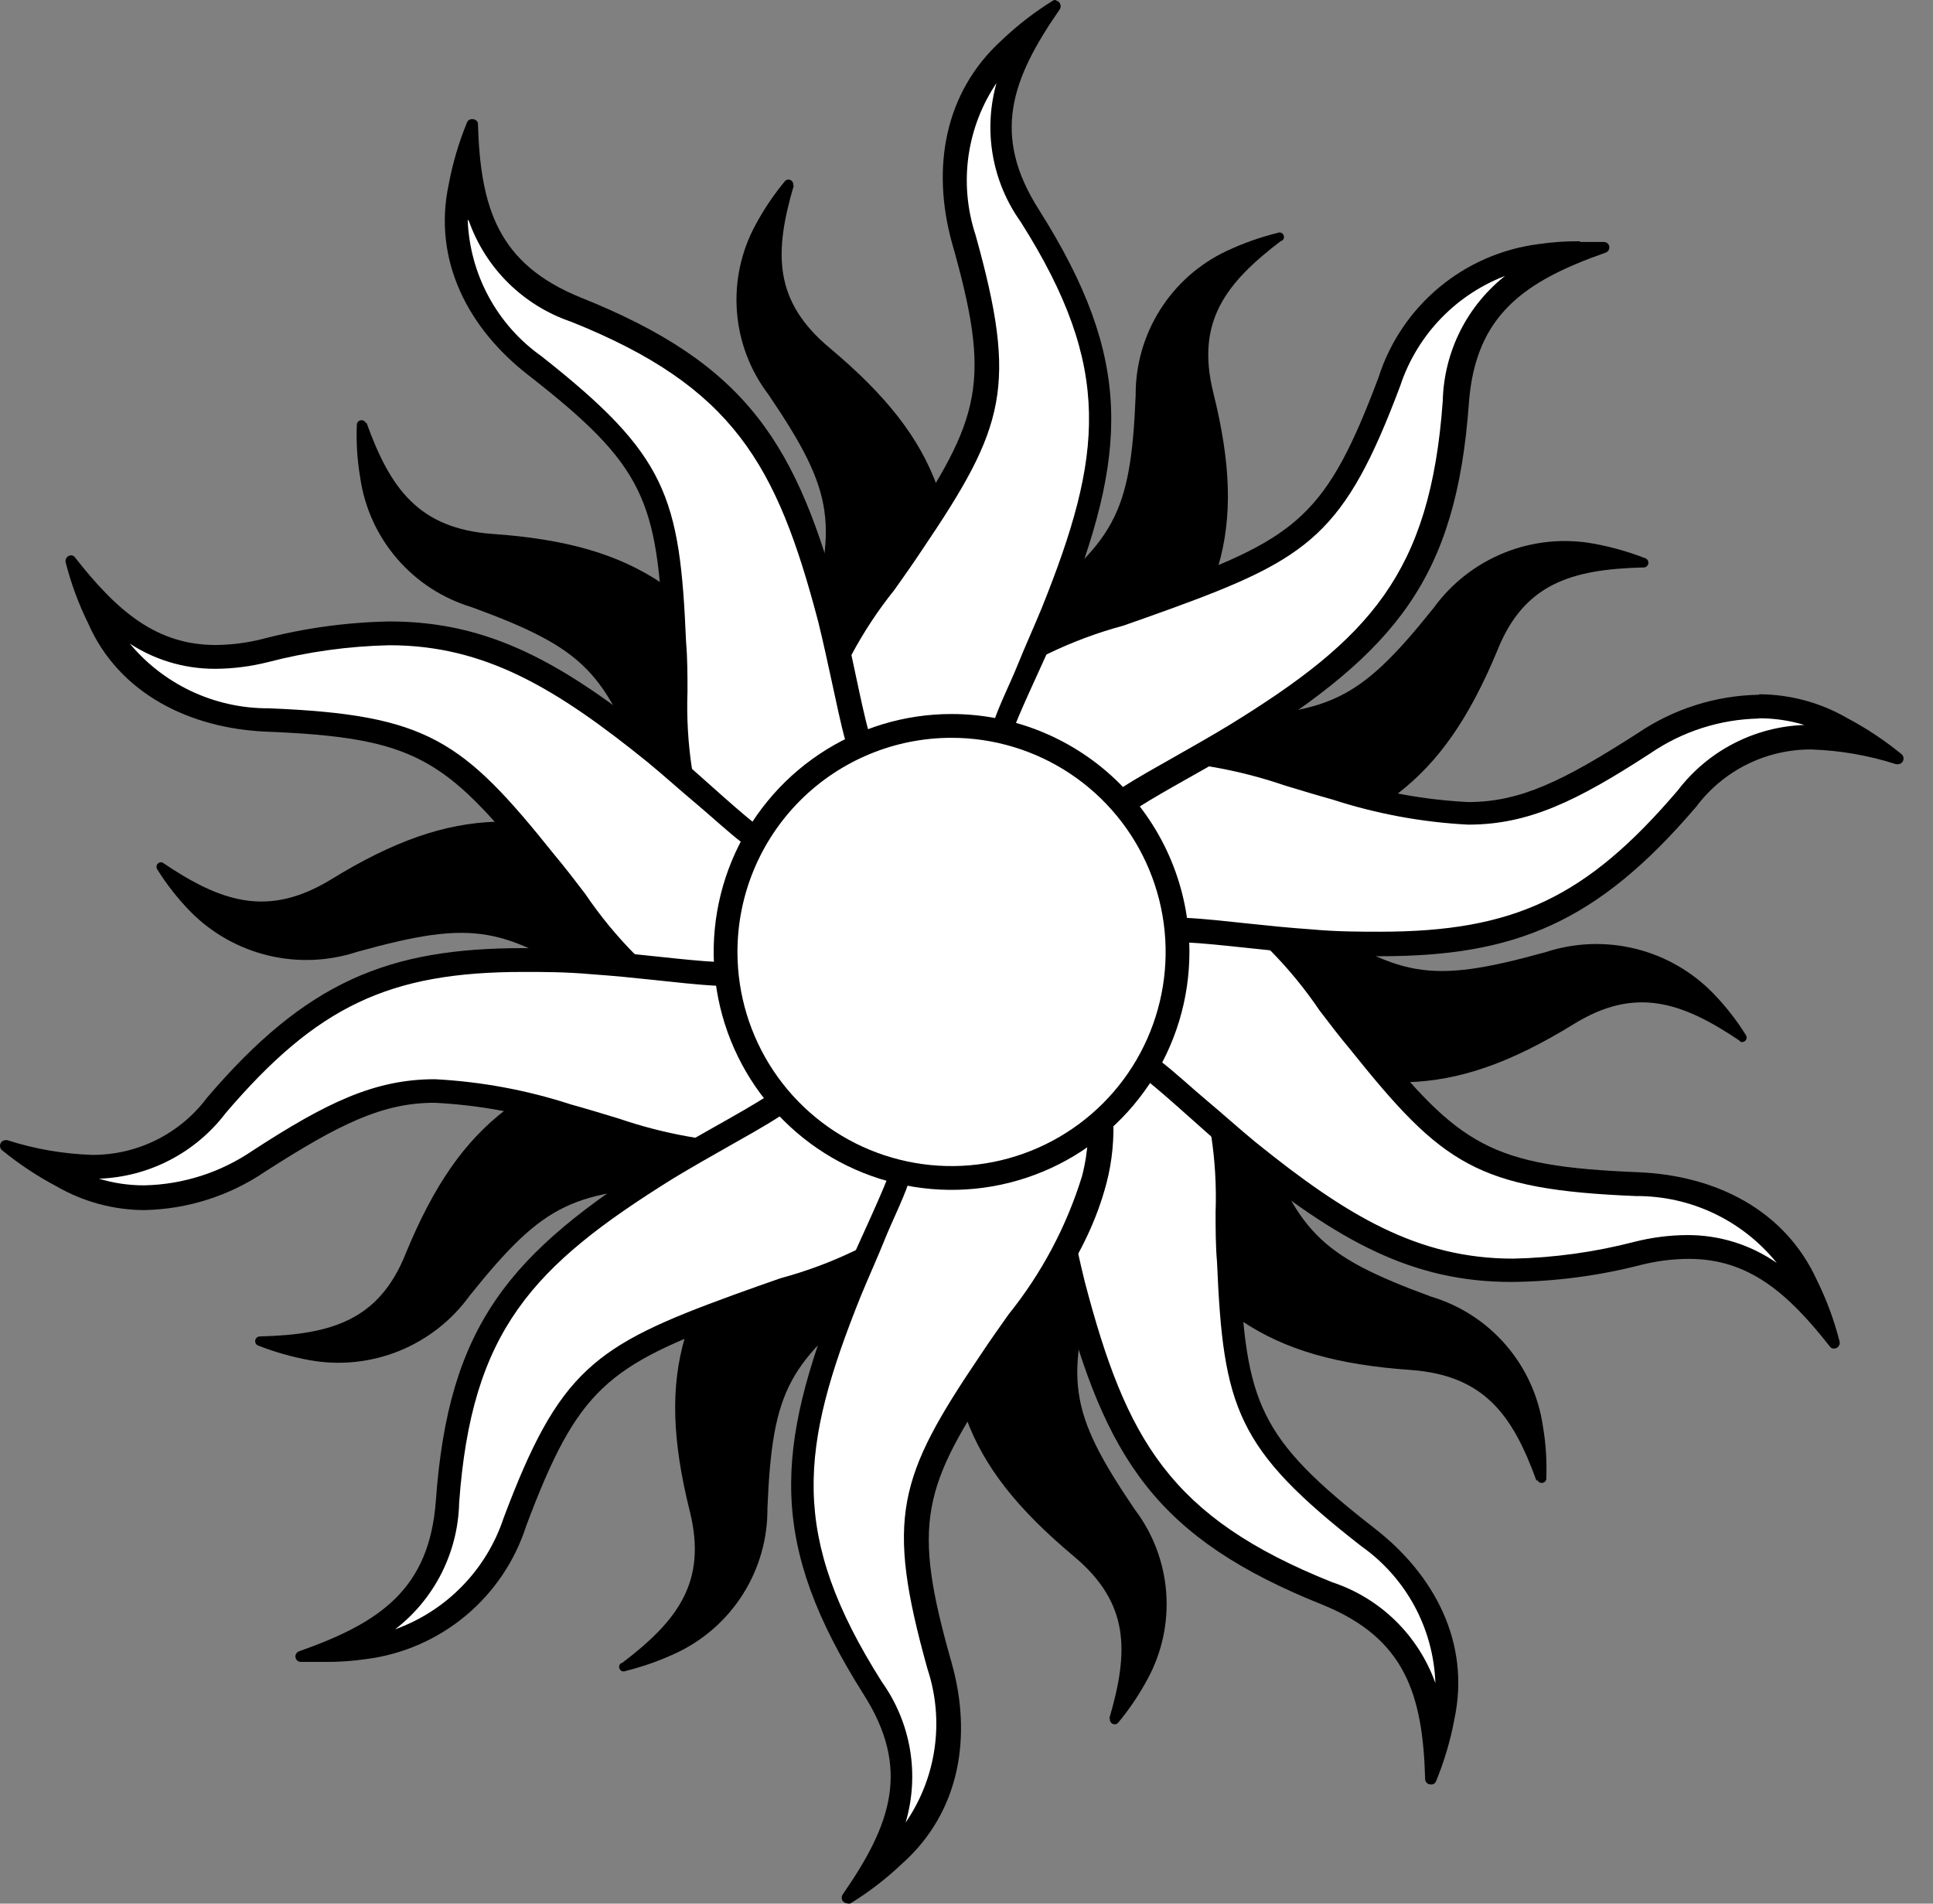
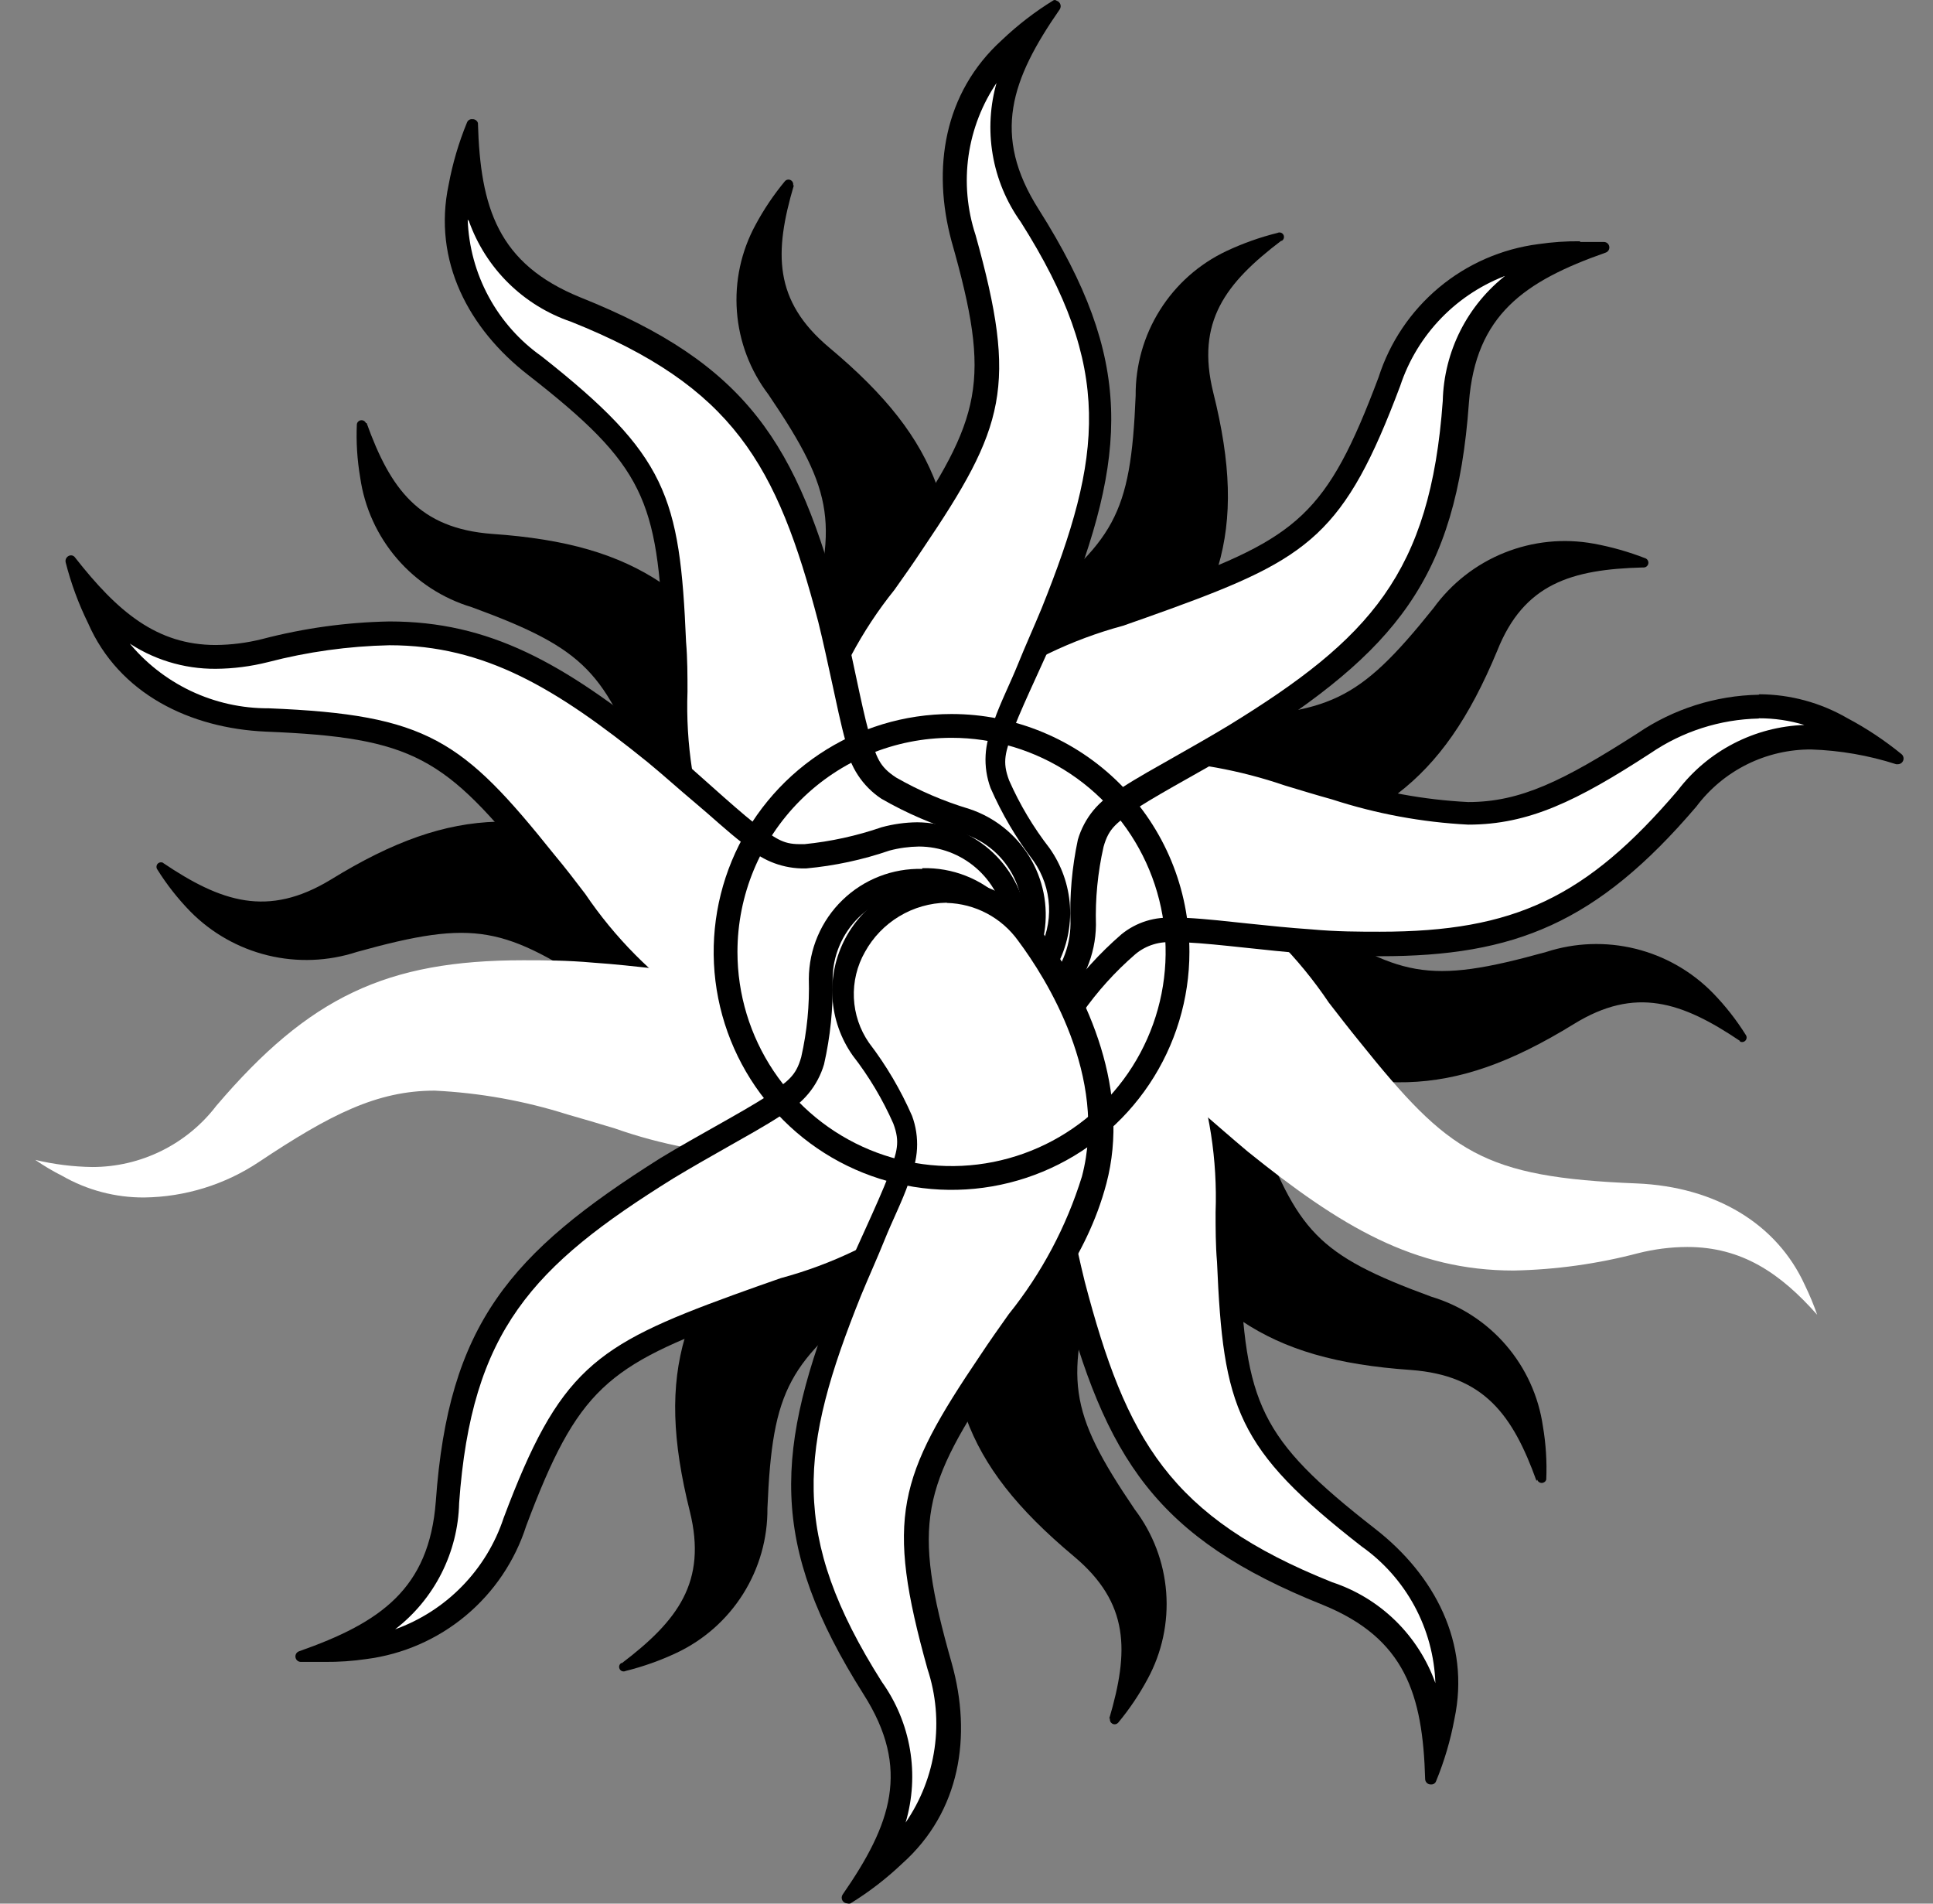
<svg xmlns="http://www.w3.org/2000/svg" version="1.1" width="65" height="64">
  <rect width="100%" height="100%" fill="#808080" stroke="none" />
  <svg width="65" height="64" viewBox="0 0 65 64" fill="none">
    <path d="M37.301 57.777C37.965 55.521 37.989 53.897 36.109 52.322C32.285 49.122 31.653 46.642 31.965 41.763C32.053 40.539 32.237 39.323 32.285 38.419C32.285 37.715 32.285 37.459 31.949 37.027C31.459 36.479 30.902 35.993 30.294 35.58C27.094 33.004 30.605 28.285 34.045 30.612C35.997 32.004 37.901 34.204 38.061 36.803C38.188 38.987 37.429 40.651 36.909 42.587C35.829 46.37 35.877 47.386 38.157 50.746C38.771 51.554 39.138 52.522 39.215 53.534C39.291 54.545 39.074 55.558 38.589 56.449C38.308 56.972 37.976 57.465 37.597 57.921C37.572 57.946 37.541 57.963 37.507 57.968C37.472 57.974 37.437 57.968 37.406 57.952C37.376 57.935 37.351 57.909 37.336 57.878C37.322 57.846 37.317 57.811 37.325 57.777H37.301Z" fill="black" />
    <path d="M51.667 49.786C50.867 47.57 49.907 46.242 47.443 46.058C42.468 45.714 40.452 44.043 37.797 39.923C37.141 38.875 36.557 37.787 36.061 37.027C35.645 36.452 35.509 36.227 34.957 36.092C34.248 35.938 33.523 35.865 32.797 35.876C31.976 35.876 31.189 35.549 30.608 34.969C30.028 34.388 29.702 33.601 29.702 32.78C29.702 31.959 30.028 31.172 30.608 30.591C31.189 30.01 31.976 29.684 32.797 29.684C35.197 29.684 38.061 30.372 39.732 32.364C41.14 34.052 41.524 35.843 42.252 37.707C43.636 41.395 44.268 42.179 48.131 43.595C49.107 43.888 49.979 44.454 50.644 45.227C51.308 45.999 51.738 46.945 51.883 47.954C51.984 48.546 52.021 49.146 51.995 49.746C51.984 49.778 51.964 49.806 51.937 49.825C51.909 49.845 51.877 49.856 51.843 49.856C51.809 49.856 51.776 49.845 51.749 49.825C51.722 49.806 51.701 49.778 51.691 49.746L51.667 49.786Z" fill="black" />
    <path d="M58.522 35.004C56.554 33.676 54.986 33.156 52.923 34.428C48.691 37.035 46.06 36.827 41.452 35.052C40.3 34.588 39.172 34.044 38.325 33.716C37.645 33.492 37.405 33.396 36.869 33.596C36.192 33.886 35.553 34.257 34.965 34.7C31.477 36.939 28.014 32.164 31.325 29.652C33.285 28.236 35.989 27.157 38.525 27.805C40.676 28.356 42.052 29.58 43.756 30.668C47.044 32.852 47.995 33.116 51.995 32.004C52.964 31.69 54.001 31.653 54.99 31.896C55.979 32.139 56.881 32.653 57.594 33.38C58.014 33.811 58.387 34.285 58.706 34.796C58.726 34.825 58.736 34.861 58.732 34.897C58.728 34.933 58.712 34.966 58.686 34.991C58.66 35.016 58.626 35.031 58.59 35.033C58.554 35.036 58.519 35.025 58.49 35.004H58.522Z" fill="black" />
    <path d="M55.242 19.078C52.843 19.142 51.243 19.622 50.347 21.877C48.467 26.405 46.236 27.805 41.436 29.02C40.22 29.308 38.988 29.516 38.109 29.748C37.421 29.964 37.173 30.028 36.861 30.492C36.489 31.119 36.199 31.791 35.997 32.492C34.517 36.324 28.862 34.46 30.038 30.516C30.781 28.236 32.325 25.797 34.765 24.853C36.837 24.053 38.676 24.245 40.708 24.141C44.708 23.981 45.652 23.629 48.203 20.445C48.806 19.612 49.632 18.966 50.586 18.583C51.54 18.199 52.583 18.093 53.595 18.278C54.19 18.387 54.774 18.553 55.339 18.774C55.37 18.789 55.396 18.814 55.412 18.845C55.428 18.877 55.434 18.912 55.427 18.947C55.421 18.982 55.403 19.013 55.377 19.037C55.351 19.061 55.318 19.075 55.282 19.078H55.242Z" fill="black" />
    <path d="M43.092 8.087C41.204 9.519 40.212 10.823 40.796 13.19C41.996 17.99 41.012 20.389 37.853 24.125C37.053 25.069 36.173 25.949 35.597 26.645C35.165 27.213 35.005 27.445 35.029 27.973C35.101 28.699 35.262 29.413 35.509 30.1C36.589 34.1 30.909 35.819 29.502 31.948C28.75 29.668 28.534 26.805 29.95 24.629C31.141 22.781 32.757 21.869 34.333 20.629C37.461 18.19 38.021 17.358 38.188 13.302C38.18 12.284 38.463 11.285 39.005 10.424C39.546 9.562 40.323 8.873 41.244 8.439C41.794 8.181 42.367 7.977 42.956 7.831C42.992 7.813 43.034 7.81 43.072 7.823C43.11 7.835 43.142 7.863 43.16 7.899C43.178 7.935 43.181 7.977 43.168 8.015C43.155 8.053 43.128 8.085 43.092 8.103V8.087Z" fill="black" />
    <path d="M26.694 6.231C26.03 8.487 26.006 10.111 27.886 11.687C31.709 14.886 32.341 17.366 32.029 22.245C31.941 23.469 31.757 24.685 31.709 25.589C31.709 26.293 31.709 26.549 32.045 26.981C32.536 27.529 33.092 28.015 33.701 28.428C36.901 31.004 33.389 35.724 29.95 33.396C27.998 32.004 26.094 29.804 25.934 27.205C25.806 25.021 26.566 23.357 27.086 21.421C28.166 17.638 28.118 16.622 25.838 13.262C25.224 12.454 24.856 11.486 24.78 10.474C24.703 9.463 24.921 8.45 25.406 7.559C25.687 7.036 26.019 6.543 26.398 6.087C26.422 6.062 26.454 6.045 26.488 6.04C26.522 6.034 26.558 6.04 26.588 6.056C26.619 6.073 26.644 6.099 26.658 6.13C26.673 6.162 26.677 6.197 26.67 6.231H26.694Z" fill="black" />
    <path d="M12.328 14.222C13.128 16.438 14.088 17.766 16.551 17.95C21.527 18.294 23.542 19.965 26.198 24.085C26.854 25.133 27.438 26.221 27.934 26.981C28.35 27.556 28.486 27.78 29.038 27.916C29.76 28.073 30.498 28.146 31.237 28.133C31.644 28.135 32.046 28.218 32.42 28.376C32.795 28.534 33.135 28.764 33.42 29.053C33.706 29.343 33.932 29.685 34.085 30.062C34.238 30.439 34.316 30.842 34.313 31.248C34.31 31.655 34.228 32.057 34.07 32.431C33.912 32.806 33.681 33.146 33.392 33.431C33.103 33.717 32.76 33.943 32.384 34.096C32.007 34.249 31.604 34.326 31.197 34.324C28.798 34.324 25.934 33.636 24.262 31.644C22.854 29.956 22.47 28.165 21.742 26.301C20.359 22.613 19.727 21.829 15.863 20.413C14.887 20.12 14.016 19.554 13.351 18.782C12.686 18.009 12.256 17.063 12.112 16.054C12.011 15.462 11.973 14.862 12 14.262C12.005 14.228 12.021 14.197 12.046 14.173C12.071 14.149 12.103 14.133 12.137 14.129C12.171 14.124 12.206 14.131 12.236 14.148C12.266 14.165 12.29 14.191 12.304 14.222H12.328Z" fill="black" />
    <path d="M5.472 29.004C7.44 30.332 9.008 30.852 11.112 29.58C15.343 26.973 17.975 27.181 22.582 28.956C23.734 29.42 24.862 29.964 25.71 30.292C26.39 30.516 26.63 30.612 27.166 30.412C27.843 30.122 28.482 29.752 29.07 29.308C32.557 27.069 36.021 31.844 32.709 34.356C30.749 35.772 28.046 36.851 25.51 36.203C23.358 35.652 21.983 34.428 20.279 33.34C16.951 31.156 15.999 30.892 12 32.004C11.032 32.32 9.996 32.36 9.007 32.12C8.018 31.879 7.115 31.369 6.4 30.644C5.98 30.213 5.607 29.739 5.288 29.228C5.268 29.199 5.259 29.163 5.263 29.127C5.266 29.091 5.282 29.058 5.308 29.033C5.334 29.008 5.368 28.993 5.404 28.991C5.44 28.988 5.476 28.999 5.504 29.02L5.472 29.004Z" fill="black" />
-     <path d="M8.752 44.93C11.152 44.867 12.752 44.386 13.648 42.131C15.527 37.571 17.759 36.203 22.558 34.988C23.774 34.7 25.006 34.492 25.886 34.26C26.574 34.044 26.822 33.98 27.134 33.516C27.505 32.889 27.796 32.217 27.998 31.516C29.478 27.684 35.133 29.548 33.957 33.492C33.213 35.772 31.669 38.211 29.23 39.155C27.158 39.955 25.318 39.763 23.286 39.867C19.287 40.027 18.343 40.379 15.791 43.563C15.19 44.393 14.367 45.037 13.416 45.421C12.465 45.804 11.425 45.911 10.416 45.73C9.82 45.621 9.236 45.455 8.672 45.234C8.64 45.219 8.614 45.194 8.598 45.163C8.582 45.131 8.577 45.096 8.583 45.061C8.59 45.026 8.607 44.995 8.634 44.971C8.66 44.947 8.693 44.933 8.728 44.93H8.752Z" fill="black" />
    <path d="M20.903 55.921C22.79 54.489 23.782 53.185 23.198 50.818C21.998 46.018 22.982 43.619 26.142 39.883C26.942 38.939 27.822 38.059 28.398 37.363C28.83 36.795 28.99 36.563 28.966 36.035C28.894 35.309 28.733 34.594 28.486 33.908C27.406 29.908 33.085 28.189 34.493 32.06C35.245 34.34 35.461 37.203 34.045 39.379C32.853 41.227 31.237 42.139 29.662 43.379C26.534 45.778 25.974 46.65 25.806 50.706C25.815 51.724 25.531 52.723 24.99 53.584C24.448 54.446 23.671 55.135 22.75 55.569C22.201 55.827 21.628 56.031 21.039 56.177C21.003 56.195 20.961 56.198 20.922 56.185C20.884 56.173 20.853 56.145 20.835 56.109C20.817 56.073 20.814 56.031 20.826 55.993C20.839 55.955 20.867 55.923 20.903 55.905V55.921Z" fill="black" />
    <path d="M48.267 58.737C48.043 56.337 47.219 54.609 44.628 53.561C39.028 51.314 37.493 48.666 36.061 43.163C35.893 42.475 35.749 41.787 35.605 41.131C35.461 40.475 35.309 39.763 35.197 39.203V39.107C35.141 38.783 35.02 38.474 34.839 38.198C34.659 37.923 34.424 37.688 34.149 37.507C33.339 37.048 32.481 36.68 31.589 36.411C30.819 36.177 30.162 35.666 29.745 34.976C29.329 34.286 29.182 33.467 29.334 32.676C29.46 31.897 29.86 31.188 30.46 30.675C31.061 30.162 31.824 29.879 32.613 29.876C33.014 29.878 33.413 29.937 33.797 30.052C35.397 30.548 39.156 32.068 40.508 35.468C41.113 37.167 41.385 38.968 41.308 40.771C41.308 41.323 41.308 41.875 41.356 42.443C41.556 47.194 41.98 48.514 46.06 51.69C48.131 53.289 49.051 55.513 48.587 57.713C48.504 58.061 48.397 58.403 48.267 58.737Z" fill="white" />
    <path d="M32.541 30.244C32.899 30.25 33.254 30.303 33.597 30.404C35.117 30.884 38.788 32.356 40.076 35.588C40.669 37.244 40.94 38.997 40.876 40.755C40.876 41.299 40.876 41.867 40.924 42.427C41.132 47.338 41.572 48.706 45.78 51.986C46.521 52.508 47.131 53.196 47.563 53.993C47.995 54.791 48.236 55.678 48.267 56.585C47.985 55.793 47.525 55.076 46.924 54.488C46.322 53.9 45.594 53.457 44.796 53.194C39.332 51.01 37.869 48.394 36.477 43.091C36.309 42.411 36.165 41.731 36.021 41.075C35.877 40.419 35.725 39.667 35.557 39.067V38.987C35.492 38.616 35.352 38.263 35.146 37.948C34.94 37.633 34.671 37.363 34.357 37.155C33.512 36.668 32.613 36.281 31.677 36.004C30.991 35.807 30.404 35.36 30.031 34.751C29.658 34.143 29.526 33.417 29.662 32.716C29.77 32.029 30.119 31.403 30.647 30.95C31.174 30.497 31.846 30.247 32.541 30.244ZM32.541 29.444C31.654 29.454 30.798 29.778 30.127 30.358C29.456 30.939 29.012 31.739 28.875 32.616C28.738 33.493 28.916 34.39 29.378 35.148C29.84 35.906 30.555 36.475 31.397 36.755C32.256 37.012 33.083 37.366 33.861 37.811C34.437 38.187 34.517 38.483 34.773 39.307C35.061 40.363 35.317 41.835 35.677 43.307C37.173 49.05 38.877 51.714 44.476 53.953C47.252 55.081 47.843 56.969 47.923 59.817C47.924 59.841 47.93 59.864 47.94 59.886C47.951 59.908 47.965 59.928 47.983 59.944C48.001 59.961 48.022 59.974 48.044 59.982C48.067 59.99 48.091 59.994 48.115 59.993C48.153 59.996 48.191 59.988 48.223 59.967C48.255 59.947 48.279 59.916 48.291 59.881C48.568 59.208 48.775 58.508 48.907 57.793C49.451 55.233 48.235 52.946 46.236 51.394C42.316 48.338 41.884 47.202 41.684 42.435C41.596 40.003 41.796 37.755 40.796 35.284C39.628 32.364 36.629 30.484 33.821 29.636C33.4 29.513 32.964 29.449 32.525 29.444H32.541Z" fill="black" />
    <path d="M61.106 44.203C59.866 42.803 58.57 41.923 56.738 41.923C56.183 41.925 55.629 41.995 55.09 42.131C53.721 42.491 52.314 42.687 50.899 42.715C47.547 42.715 45.084 41.235 41.956 38.715C41.412 38.259 40.876 37.787 40.356 37.339C39.836 36.891 39.284 36.38 38.828 36.011L38.748 35.956C38.314 35.511 37.73 35.242 37.109 35.204H36.949C36.023 35.296 35.111 35.492 34.229 35.788C33.877 35.885 33.514 35.936 33.149 35.94C32.35 35.941 31.578 35.654 30.973 35.133C30.368 34.611 29.971 33.89 29.854 33.1C29.707 32.298 29.868 31.47 30.303 30.781C30.739 30.092 31.418 29.592 32.205 29.38C33.548 28.939 34.951 28.707 36.365 28.692C37.95 28.647 39.515 29.055 40.876 29.868C42.377 30.895 43.669 32.198 44.684 33.708C45.02 34.14 45.364 34.588 45.724 35.028C48.715 38.755 49.851 39.579 55.042 39.787C57.69 39.899 59.754 41.147 60.69 43.203C60.848 43.528 60.987 43.861 61.106 44.203Z" fill="white" />
-     <path d="M36.365 29.116C37.873 29.075 39.362 29.46 40.66 30.228C42.12 31.234 43.379 32.504 44.372 33.972C44.7 34.404 45.044 34.852 45.412 35.292C48.499 39.147 49.667 39.995 55.011 40.211C55.918 40.206 56.815 40.405 57.635 40.794C58.455 41.184 59.176 41.752 59.746 42.459C58.859 41.842 57.803 41.515 56.722 41.523C56.132 41.527 55.543 41.603 54.971 41.747C53.635 42.095 52.263 42.285 50.883 42.315C47.683 42.315 45.284 40.875 42.204 38.387C41.66 37.939 41.14 37.467 40.604 37.019C40.068 36.572 39.516 36.051 39.004 35.66L38.932 35.612C38.422 35.118 37.746 34.833 37.037 34.812H36.869C35.915 34.899 34.975 35.101 34.069 35.412C33.745 35.498 33.412 35.544 33.077 35.548C32.373 35.546 31.692 35.291 31.16 34.83C30.627 34.369 30.277 33.733 30.174 33.036C30.045 32.331 30.187 31.604 30.571 30.999C30.955 30.394 31.553 29.956 32.245 29.772C33.552 29.341 34.917 29.115 36.293 29.1M36.293 28.3C34.833 28.314 33.384 28.554 31.997 29.012C31.142 29.277 30.41 29.839 29.933 30.596C29.456 31.354 29.265 32.257 29.395 33.142C29.526 34.028 29.968 34.838 30.644 35.426C31.319 36.013 32.182 36.34 33.077 36.347C33.483 36.343 33.886 36.287 34.277 36.179C35.116 35.891 35.986 35.7 36.869 35.612H37.037C37.621 35.612 37.837 35.812 38.525 36.291C39.388 36.979 40.476 38.019 41.628 38.987C44.996 41.723 47.475 43.099 50.827 43.099C52.301 43.084 53.767 42.891 55.194 42.523C55.718 42.392 56.255 42.325 56.794 42.323C58.778 42.323 60.098 43.443 61.522 45.258C61.537 45.283 61.558 45.303 61.583 45.317C61.608 45.331 61.637 45.339 61.666 45.338C61.696 45.339 61.725 45.333 61.752 45.321C61.779 45.308 61.803 45.29 61.822 45.266C61.84 45.243 61.853 45.216 61.86 45.187C61.866 45.157 61.865 45.127 61.858 45.098C61.679 44.394 61.427 43.711 61.106 43.059C60.018 40.659 57.674 39.523 55.114 39.411C50.123 39.211 49.091 38.539 46.092 34.796C44.54 32.908 43.42 30.98 41.14 29.556C39.715 28.706 38.079 28.276 36.421 28.316L36.293 28.3Z" fill="black" />
    <path d="M33.389 35.204C32.746 35.193 32.118 35.012 31.569 34.679C31.019 34.346 30.568 33.873 30.262 33.308C29.981 32.754 29.865 32.132 29.926 31.514C29.987 30.896 30.222 30.309 30.605 29.82C31.565 28.508 34.213 25.421 37.909 25.197H38.517C40.153 25.257 41.771 25.565 43.316 26.109C43.844 26.269 44.388 26.429 44.916 26.581C46.363 27.039 47.863 27.308 49.379 27.381C51.315 27.381 52.891 26.581 55.291 24.981C56.429 24.206 57.769 23.778 59.146 23.749C60.114 23.745 61.066 23.997 61.906 24.477C62.221 24.636 62.525 24.815 62.818 25.013C62.186 24.863 61.539 24.783 60.89 24.773C60.084 24.773 59.289 24.959 58.566 25.315C57.844 25.672 57.213 26.189 56.722 26.829C53.595 30.492 50.995 31.724 46.396 31.724C45.7 31.724 44.932 31.724 44.044 31.644C43.332 31.596 42.62 31.516 41.948 31.444C41.276 31.372 40.508 31.292 39.916 31.26H39.484C38.921 31.207 38.361 31.38 37.925 31.74C37.229 32.352 36.606 33.041 36.069 33.796C35.761 34.221 35.359 34.569 34.894 34.814C34.429 35.058 33.914 35.191 33.389 35.204Z" fill="white" />
    <path d="M59.146 24.149C59.664 24.147 60.179 24.223 60.674 24.373C59.846 24.402 59.035 24.614 58.299 24.995C57.563 25.375 56.921 25.914 56.418 26.573C53.347 30.172 50.915 31.324 46.404 31.324C45.716 31.324 44.956 31.324 44.084 31.244C43.38 31.196 42.676 31.124 41.996 31.052C41.316 30.98 40.548 30.892 39.916 30.86H39.492C38.849 30.806 38.209 31.004 37.709 31.412C36.984 32.04 36.337 32.752 35.781 33.532C35.501 33.907 35.14 34.212 34.724 34.426C34.308 34.64 33.849 34.755 33.381 34.764C32.811 34.754 32.254 34.593 31.768 34.296C31.281 33.999 30.883 33.578 30.613 33.076C30.369 32.592 30.267 32.048 30.321 31.508C30.375 30.968 30.582 30.454 30.917 30.028C31.845 28.748 34.397 25.773 37.925 25.557H38.508C40.105 25.603 41.685 25.888 43.196 26.405C43.724 26.565 44.276 26.733 44.796 26.877C46.277 27.359 47.815 27.644 49.371 27.724C51.411 27.724 53.035 26.925 55.498 25.325C56.573 24.59 57.837 24.185 59.138 24.157M59.138 23.357C57.684 23.385 56.269 23.835 55.066 24.653C52.571 26.253 51.131 26.965 49.371 26.965C47.889 26.89 46.423 26.622 45.012 26.165C42.82 25.589 40.9 24.773 38.508 24.773H37.877C34.677 24.965 31.997 27.213 30.27 29.572C29.851 30.14 29.6 30.812 29.545 31.515C29.489 32.218 29.631 32.922 29.955 33.547C30.279 34.173 30.771 34.696 31.377 35.057C31.982 35.417 32.677 35.601 33.381 35.588C33.966 35.579 34.541 35.436 35.062 35.172C35.583 34.907 36.037 34.527 36.389 34.06C36.9 33.331 37.499 32.667 38.173 32.084C38.353 31.932 38.562 31.818 38.788 31.75C39.013 31.681 39.25 31.659 39.484 31.684H39.9C41.004 31.74 42.508 31.956 44.02 32.068C44.868 32.124 45.62 32.148 46.42 32.148C50.931 32.148 53.699 31.036 57.042 27.117C57.492 26.517 58.075 26.032 58.746 25.698C59.417 25.365 60.157 25.193 60.906 25.197C61.876 25.229 62.837 25.396 63.761 25.693H63.825C63.864 25.691 63.901 25.678 63.932 25.656C63.963 25.633 63.986 25.602 63.999 25.566C64.012 25.529 64.014 25.49 64.004 25.453C63.995 25.416 63.974 25.382 63.945 25.357C63.376 24.892 62.763 24.485 62.114 24.141C61.216 23.622 60.199 23.346 59.162 23.341L59.138 23.357Z" fill="black" />
    <path d="M32.957 34.404C32.507 34.416 32.06 34.336 31.642 34.17C31.223 34.005 30.843 33.756 30.524 33.438C30.205 33.121 29.953 32.743 29.784 32.326C29.615 31.909 29.533 31.462 29.542 31.012C29.542 29.412 29.837 25.365 32.693 23.053C34.156 21.956 35.811 21.142 37.573 20.653C38.101 20.477 38.636 20.293 39.172 20.093C43.7 18.406 44.844 17.606 46.651 12.806C47.004 11.696 47.665 10.708 48.557 9.959C49.449 9.21 50.536 8.73 51.691 8.575C52.057 8.531 52.426 8.509 52.795 8.511C50.563 9.463 49.163 10.759 48.955 13.51C48.531 19.47 46.428 21.701 41.58 24.709C40.972 25.077 40.356 25.429 39.772 25.757C39.188 26.085 38.508 26.469 38.013 26.789L37.933 26.845C37.245 27.325 36.901 27.556 36.685 28.332C36.49 29.231 36.398 30.149 36.413 31.068C36.419 31.518 36.333 31.964 36.159 32.38C35.986 32.795 35.73 33.171 35.406 33.483C35.083 33.796 34.698 34.039 34.277 34.197C33.856 34.355 33.407 34.426 32.957 34.404Z" fill="white" />
    <path d="M50.667 9.231C50.014 9.734 49.483 10.376 49.11 11.111C48.738 11.846 48.535 12.655 48.515 13.478C48.099 19.27 46.06 21.477 41.316 24.389C40.708 24.757 40.1 25.101 39.508 25.437C38.916 25.773 38.236 26.149 37.709 26.493L37.645 26.541C37.309 26.712 37.011 26.95 36.77 27.24C36.53 27.53 36.351 27.867 36.245 28.229C36.047 29.159 35.963 30.11 35.997 31.06C35.99 31.86 35.667 32.624 35.097 33.185C34.526 33.746 33.757 34.058 32.957 34.052C32.157 34.045 31.393 33.722 30.832 33.151C30.271 32.581 29.959 31.812 29.965 31.012C29.965 29.412 30.245 25.565 32.965 23.357C34.406 22.29 36.034 21.503 37.765 21.037C38.285 20.853 38.821 20.669 39.364 20.469C44.044 18.766 45.22 17.934 47.084 12.974C47.368 12.115 47.844 11.331 48.476 10.682C49.108 10.034 49.879 9.538 50.731 9.231M53.131 8.111C52.662 8.107 52.194 8.139 51.731 8.207C50.502 8.365 49.343 8.871 48.391 9.664C47.439 10.458 46.733 11.506 46.356 12.686C44.62 17.302 43.652 18.062 39.108 19.718C36.805 20.589 34.605 21.045 32.517 22.733C30.061 24.725 29.214 28.108 29.222 31.012C29.216 31.513 29.309 32.011 29.495 32.476C29.682 32.941 29.958 33.365 30.308 33.723C30.658 34.081 31.076 34.367 31.536 34.564C31.997 34.761 32.492 34.866 32.993 34.872C33.494 34.877 33.992 34.785 34.457 34.598C34.922 34.412 35.346 34.135 35.704 33.785C36.428 33.078 36.841 32.112 36.853 31.1C36.827 30.216 36.913 29.331 37.109 28.468C37.293 27.812 37.557 27.669 38.269 27.149C39.196 26.557 40.54 25.861 41.836 25.077C46.916 21.877 48.971 19.477 49.395 13.534C49.619 10.591 51.259 9.455 53.987 8.495C54.029 8.482 54.065 8.454 54.089 8.417C54.112 8.379 54.122 8.334 54.115 8.291C54.108 8.247 54.086 8.207 54.052 8.178C54.018 8.15 53.975 8.134 53.931 8.135C53.667 8.135 53.395 8.135 53.131 8.135V8.111Z" fill="black" />
    <path d="M32.157 34.052C31.619 34.045 31.09 33.911 30.613 33.661C30.136 33.411 29.725 33.051 29.414 32.612C28.446 31.308 26.278 27.877 27.214 24.349C27.744 22.617 28.599 21.002 29.734 19.59C30.053 19.142 30.373 18.686 30.685 18.214C33.365 14.214 33.813 12.934 32.405 8.007C31.701 5.487 32.269 3.207 33.957 1.672C34.212 1.424 34.479 1.189 34.757 0.968C33.509 3.039 33.157 4.903 34.621 7.247C37.821 12.326 37.469 15.342 35.357 20.597C35.093 21.253 34.797 21.893 34.557 22.501C34.317 23.109 33.965 23.805 33.757 24.349V24.437C33.592 24.735 33.493 25.064 33.465 25.404C33.438 25.743 33.483 26.084 33.597 26.405C33.966 27.259 34.439 28.065 35.005 28.804C35.369 29.296 35.587 29.88 35.635 30.489C35.683 31.099 35.559 31.709 35.277 32.252C34.958 32.797 34.503 33.25 33.956 33.566C33.409 33.882 32.789 34.049 32.157 34.052Z" fill="white" />
    <path d="M33.525 2.736C33.291 3.533 33.241 4.372 33.38 5.192C33.518 6.011 33.842 6.787 34.325 7.463C37.445 12.39 37.085 15.326 35.029 20.445C34.765 21.085 34.477 21.717 34.229 22.333C33.981 22.949 33.629 23.645 33.429 24.229V24.309C33.261 24.645 33.163 25.013 33.143 25.388C33.122 25.764 33.179 26.14 33.309 26.493C33.691 27.366 34.177 28.191 34.757 28.948C35.068 29.392 35.247 29.914 35.274 30.454C35.301 30.995 35.174 31.532 34.909 32.004C34.637 32.498 34.239 32.911 33.756 33.202C33.273 33.493 32.721 33.651 32.157 33.66C31.686 33.648 31.224 33.527 30.808 33.306C30.392 33.085 30.032 32.771 29.758 32.388C28.814 31.124 26.726 27.82 27.614 24.461C28.136 22.776 28.972 21.204 30.078 19.829C30.39 19.39 30.717 18.926 31.029 18.454C33.797 14.358 34.229 12.998 32.805 7.903C32.522 7.044 32.441 6.132 32.568 5.237C32.696 4.342 33.029 3.489 33.541 2.744M35.533 0.008C35.499 -0.003 35.463 -0.003 35.429 0.008C34.805 0.391 34.223 0.839 33.693 1.344C31.725 3.127 31.341 5.679 31.997 8.111C33.349 12.854 33.013 14.022 30.334 17.998C28.99 20.029 27.478 21.677 26.798 24.245C25.998 27.285 27.334 30.508 29.078 32.86C29.427 33.346 29.885 33.744 30.416 34.022C30.946 34.3 31.535 34.45 32.133 34.46C32.831 34.475 33.52 34.297 34.122 33.944C34.724 33.591 35.217 33.078 35.544 32.462C35.872 31.845 36.022 31.15 35.978 30.453C35.933 29.757 35.696 29.086 35.293 28.516C34.748 27.815 34.291 27.049 33.933 26.237C33.693 25.597 33.805 25.309 34.085 24.501C34.485 23.477 35.157 22.141 35.733 20.757C37.941 15.246 38.133 12.11 34.933 7.047C33.333 4.535 34.005 2.664 35.637 0.312C35.656 0.283 35.666 0.25 35.667 0.215C35.669 0.181 35.661 0.147 35.644 0.117C35.628 0.086 35.604 0.061 35.574 0.043C35.545 0.026 35.511 0.016 35.477 0.016L35.533 0.008Z" fill="black" />
    <path d="M31.453 34.164C31.052 34.162 30.654 34.103 30.27 33.988C28.67 33.492 24.91 31.972 23.55 28.572C22.949 26.872 22.677 25.072 22.75 23.269C22.75 22.717 22.75 22.165 22.702 21.597C22.502 16.846 22.078 15.526 17.999 12.35C15.927 10.751 15.007 8.527 15.471 6.327C15.53 5.97 15.613 5.617 15.719 5.271C15.943 7.671 16.759 9.399 19.359 10.447C24.958 12.694 26.494 15.342 27.926 20.845C28.094 21.533 28.246 22.221 28.382 22.877C28.518 23.533 28.678 24.269 28.83 24.829V24.925C28.885 25.249 29.007 25.558 29.187 25.834C29.368 26.109 29.602 26.344 29.878 26.525C30.687 26.984 31.546 27.352 32.437 27.62C33.207 27.853 33.864 28.363 34.281 29.051C34.697 29.74 34.844 30.558 34.693 31.348C34.571 32.124 34.179 32.831 33.586 33.346C32.994 33.861 32.238 34.151 31.453 34.164Z" fill="white" />
    <path d="M15.767 7.431C16.047 8.217 16.5 8.93 17.095 9.516C17.689 10.102 18.409 10.546 19.199 10.815C24.662 12.998 26.126 15.614 27.518 20.917C27.686 21.597 27.83 22.277 27.974 22.933C28.118 23.589 28.27 24.341 28.438 24.941V25.021C28.503 25.392 28.642 25.745 28.849 26.06C29.055 26.375 29.323 26.645 29.638 26.853C30.483 27.34 31.382 27.727 32.317 28.005C33.003 28.201 33.591 28.648 33.964 29.257C34.337 29.865 34.469 30.591 34.333 31.292C34.225 31.979 33.876 32.605 33.348 33.058C32.82 33.511 32.149 33.761 31.453 33.764C31.096 33.758 30.741 33.705 30.398 33.604C28.878 33.124 25.206 31.652 23.918 28.42C23.326 26.764 23.055 25.011 23.118 23.253C23.118 22.709 23.118 22.141 23.07 21.581C22.862 16.67 22.422 15.302 18.215 11.982C17.474 11.46 16.863 10.772 16.432 9.974C16 9.177 15.759 8.29 15.727 7.383M15.879 4.007C15.842 4.003 15.804 4.012 15.772 4.033C15.74 4.053 15.716 4.084 15.703 4.119C15.426 4.792 15.22 5.492 15.087 6.207C14.543 8.767 15.759 11.055 17.759 12.606C21.678 15.662 22.11 16.798 22.311 21.565C22.438 23.965 22.198 26.197 23.182 28.668C24.35 31.588 27.35 33.468 30.157 34.316C30.579 34.439 31.015 34.503 31.453 34.508C32.341 34.498 33.196 34.174 33.867 33.594C34.539 33.013 34.982 32.213 35.12 31.336C35.257 30.459 35.079 29.562 34.617 28.804C34.155 28.046 33.439 27.477 32.597 27.197C31.738 26.94 30.912 26.586 30.134 26.141C29.558 25.765 29.478 25.469 29.222 24.645C28.934 23.589 28.678 22.117 28.318 20.645C26.822 14.902 25.118 12.238 19.519 9.999C16.743 8.871 16.151 6.983 16.071 4.135C16.059 4.095 16.033 4.061 15.998 4.038C15.963 4.014 15.921 4.004 15.879 4.007Z" fill="black" />
    <path d="M27.63 35.292C26.045 35.336 24.48 34.928 23.118 34.116C21.617 33.087 20.322 31.784 19.303 30.276C18.967 29.844 18.631 29.396 18.271 28.956C15.279 25.229 14.143 24.405 8.952 24.197C6.304 24.085 4.241 22.837 3.305 20.805C3.147 20.488 3.009 20.163 2.889 19.829C4.129 21.205 5.424 22.085 7.256 22.085C7.812 22.083 8.365 22.013 8.904 21.877C10.273 21.517 11.68 21.321 13.096 21.293C16.447 21.293 18.911 22.773 22.038 25.293C22.582 25.749 23.118 26.221 23.638 26.669C24.158 27.117 24.71 27.628 25.174 27.997L25.246 28.052C25.694 28.485 26.287 28.736 26.91 28.756H27.07C27.995 28.664 28.908 28.468 29.79 28.172C30.142 28.076 30.504 28.024 30.869 28.02C31.668 28.02 32.441 28.306 33.045 28.827C33.651 29.349 34.048 30.07 34.165 30.86C34.311 31.662 34.151 32.49 33.715 33.179C33.279 33.868 32.601 34.368 31.813 34.58C30.464 35.032 29.053 35.272 27.63 35.292Z" fill="white" />
    <path d="M4.233 21.549C5.119 22.166 6.176 22.493 7.256 22.485C7.847 22.481 8.435 22.405 9.008 22.261C10.344 21.913 11.716 21.723 13.096 21.693C16.295 21.693 18.695 23.133 21.774 25.621C22.319 26.069 22.838 26.541 23.374 26.989C23.91 27.437 24.462 27.956 24.974 28.348L25.046 28.396C25.556 28.89 26.232 29.175 26.942 29.196H27.11C28.064 29.109 29.004 28.907 29.91 28.596C30.233 28.51 30.566 28.465 30.901 28.46C31.606 28.462 32.286 28.717 32.819 29.178C33.352 29.639 33.702 30.275 33.805 30.972C33.934 31.677 33.792 32.404 33.408 33.009C33.024 33.614 32.426 34.052 31.733 34.236C30.427 34.667 29.061 34.893 27.686 34.908C26.178 34.95 24.689 34.564 23.39 33.796C21.931 32.79 20.672 31.52 19.679 30.052C19.351 29.62 19.007 29.172 18.639 28.732C15.551 24.877 14.383 24.029 9.04 23.813C8.133 23.818 7.236 23.619 6.416 23.23C5.596 22.84 4.874 22.272 4.305 21.565M2.401 18.67C2.371 18.669 2.341 18.675 2.314 18.687C2.287 18.7 2.263 18.718 2.245 18.742C2.226 18.765 2.213 18.792 2.207 18.821C2.201 18.851 2.201 18.881 2.209 18.91C2.388 19.614 2.64 20.297 2.961 20.949C4.001 23.333 6.4 24.485 8.936 24.597C13.928 24.797 14.959 25.469 17.959 29.212C19.511 31.1 20.631 33.028 22.91 34.452C24.335 35.302 25.971 35.731 27.63 35.692C29.09 35.678 30.539 35.438 31.925 34.98C32.78 34.715 33.513 34.153 33.99 33.396C34.467 32.638 34.658 31.735 34.527 30.849C34.397 29.964 33.954 29.154 33.279 28.566C32.604 27.979 31.741 27.652 30.845 27.645C30.44 27.649 30.037 27.705 29.646 27.812C28.806 28.101 27.937 28.292 27.054 28.38H26.886C26.302 28.38 26.086 28.18 25.398 27.701C24.534 27.013 23.446 25.973 22.294 25.005C18.927 22.269 16.447 20.893 13.096 20.893C11.651 20.92 10.214 21.119 8.816 21.485C8.306 21.613 7.782 21.68 7.256 21.685C5.273 21.685 3.953 20.565 2.529 18.75C2.514 18.725 2.493 18.705 2.467 18.691C2.442 18.677 2.414 18.669 2.385 18.67H2.401Z" fill="black" />
    <path d="M4.849 40.259C3.881 40.264 2.929 40.013 2.089 39.531C1.776 39.373 1.474 39.194 1.185 38.995C1.814 39.145 2.458 39.226 3.105 39.235C3.911 39.235 4.705 39.049 5.428 38.693C6.151 38.336 6.782 37.819 7.272 37.179C10.392 33.516 13 32.284 17.591 32.284C18.287 32.284 19.055 32.284 19.943 32.364C20.655 32.412 21.367 32.492 22.038 32.564C22.71 32.636 23.478 32.716 24.07 32.748H24.502C25.065 32.801 25.626 32.628 26.062 32.268C26.758 31.656 27.38 30.966 27.918 30.212C28.231 29.793 28.636 29.452 29.102 29.215C29.568 28.978 30.082 28.851 30.605 28.844C31.248 28.855 31.876 29.036 32.426 29.369C32.976 29.702 33.427 30.175 33.733 30.74C34.013 31.294 34.13 31.916 34.069 32.534C34.008 33.152 33.772 33.739 33.389 34.228C32.429 35.54 29.782 38.627 26.086 38.851H25.478C23.842 38.79 22.224 38.483 20.679 37.939C20.151 37.779 19.615 37.619 19.079 37.467C17.632 37.009 16.131 36.74 14.615 36.667C12.68 36.667 11.104 37.467 8.704 39.067C7.561 39.828 6.222 40.242 4.849 40.259Z" fill="white" />
-     <path d="M30.605 29.244C31.175 29.254 31.732 29.415 32.219 29.712C32.705 30.009 33.104 30.43 33.373 30.932C33.618 31.416 33.72 31.96 33.666 32.5C33.612 33.04 33.405 33.553 33.069 33.98C32.141 35.26 29.59 38.235 26.062 38.451H25.478C23.885 38.405 22.307 38.119 20.799 37.603C20.271 37.443 19.719 37.275 19.199 37.131C17.718 36.649 16.179 36.364 14.623 36.283C12.584 36.283 10.96 37.083 8.496 38.683C7.422 39.417 6.157 39.823 4.857 39.851C4.339 39.853 3.824 39.778 3.329 39.627C4.157 39.598 4.968 39.386 5.704 39.005C6.439 38.625 7.082 38.086 7.584 37.427C10.656 33.828 13.088 32.676 17.599 32.676C18.287 32.676 19.047 32.676 19.919 32.756C20.623 32.804 21.327 32.876 22.006 32.948C22.686 33.02 23.454 33.108 24.086 33.14H24.51C25.154 33.194 25.793 32.996 26.294 32.588C27.018 31.96 27.665 31.248 28.222 30.468C28.501 30.093 28.863 29.788 29.279 29.574C29.695 29.36 30.154 29.245 30.622 29.236M30.622 28.436C30.037 28.445 29.462 28.588 28.941 28.852C28.42 29.117 27.966 29.497 27.614 29.964C27.102 30.693 26.503 31.357 25.83 31.94C25.65 32.092 25.441 32.206 25.215 32.274C24.99 32.343 24.753 32.365 24.518 32.34H24.102C22.998 32.284 21.495 32.068 19.983 31.956C19.135 31.9 18.383 31.876 17.583 31.876C13.072 31.876 10.304 32.988 6.96 36.907C6.511 37.507 5.927 37.992 5.256 38.326C4.586 38.659 3.846 38.831 3.097 38.827C2.126 38.795 1.165 38.628 0.241 38.331H0.185C0.147 38.333 0.11 38.346 0.079 38.368C0.048 38.391 0.024 38.422 0.011 38.459C-0.002 38.495 -0.004 38.534 0.006 38.571C0.016 38.608 0.036 38.642 0.065 38.667C0.634 39.132 1.248 39.539 1.897 39.883C2.794 40.402 3.812 40.678 4.849 40.683C6.303 40.655 7.717 40.205 8.92 39.387C11.416 37.787 12.856 37.075 14.615 37.075C16.097 37.15 17.563 37.419 18.975 37.875C21.167 38.451 23.086 39.267 25.478 39.267H26.11C29.31 39.075 31.989 36.827 33.717 34.468C34.135 33.901 34.386 33.228 34.442 32.525C34.498 31.823 34.355 31.119 34.032 30.493C33.708 29.867 33.215 29.344 32.61 28.983C32.004 28.623 31.31 28.439 30.605 28.452L30.622 28.436Z" fill="black" />
    <path d="M11.24 55.497C13.472 54.545 14.871 53.249 15.079 50.498C15.503 44.538 17.607 42.307 22.454 39.299C23.062 38.931 23.686 38.579 24.27 38.243C24.854 37.907 25.526 37.539 26.022 37.219L26.102 37.163C26.79 36.683 27.134 36.444 27.35 35.676C27.545 34.777 27.636 33.859 27.622 32.94C27.634 32.034 28.005 31.17 28.653 30.538C29.302 29.905 30.175 29.557 31.081 29.568C31.987 29.58 32.851 29.951 33.484 30.6C34.116 31.249 34.465 32.122 34.453 33.028C34.453 34.628 34.157 38.675 31.301 41.027C29.839 42.124 28.184 42.938 26.422 43.427C25.894 43.603 25.358 43.787 24.822 43.987C20.295 45.602 19.151 46.402 17.351 51.202C16.996 52.312 16.333 53.299 15.44 54.048C14.546 54.797 13.459 55.277 12.304 55.433C11.951 55.476 11.595 55.497 11.24 55.497Z" fill="white" />
    <path d="M31.037 30.012C31.435 29.997 31.831 30.063 32.202 30.207C32.573 30.351 32.91 30.57 33.193 30.85C33.475 31.129 33.698 31.464 33.846 31.833C33.994 32.203 34.064 32.598 34.053 32.996C34.053 34.596 33.773 38.443 31.053 40.651C29.613 41.718 27.985 42.505 26.254 42.971C25.734 43.155 25.198 43.339 24.654 43.539C19.975 45.242 18.799 46.074 16.935 51.034C16.651 51.893 16.174 52.677 15.542 53.325C14.911 53.974 14.139 54.47 13.287 54.777C13.94 54.274 14.472 53.632 14.844 52.897C15.216 52.162 15.42 51.353 15.439 50.53C15.855 44.739 17.895 42.571 22.638 39.619C23.246 39.251 23.854 38.907 24.446 38.571C25.038 38.235 25.718 37.859 26.246 37.515L26.31 37.467C26.646 37.296 26.944 37.058 27.184 36.768C27.425 36.478 27.604 36.141 27.71 35.78C27.921 34.851 28.018 33.9 27.998 32.948C27.995 32.555 28.072 32.166 28.224 31.803C28.376 31.441 28.599 31.112 28.881 30.838C29.162 30.564 29.496 30.35 29.863 30.208C30.229 30.066 30.621 29.999 31.013 30.012M31.013 29.212C30.519 29.2 30.027 29.285 29.566 29.465C29.105 29.645 28.685 29.915 28.33 30.259C27.974 30.603 27.691 31.015 27.497 31.469C27.302 31.924 27.201 32.413 27.198 32.908C27.224 33.792 27.138 34.677 26.942 35.54C26.758 36.196 26.494 36.34 25.782 36.859C24.854 37.451 23.51 38.147 22.215 38.931C17.135 42.131 15.079 44.531 14.655 50.474C14.431 53.417 12.792 54.553 10.064 55.513C10.022 55.526 9.985 55.554 9.962 55.591C9.938 55.629 9.929 55.674 9.936 55.717C9.943 55.761 9.965 55.801 9.999 55.83C10.033 55.858 10.076 55.874 10.12 55.873C10.384 55.873 10.656 55.873 10.92 55.873C11.388 55.877 11.856 55.845 12.32 55.777C13.549 55.619 14.707 55.113 15.659 54.32C16.611 53.526 17.317 52.478 17.695 51.298C19.431 46.682 20.399 45.922 24.942 44.267C27.246 43.395 29.446 42.939 31.533 41.251C33.989 39.259 34.837 35.876 34.829 32.972C34.839 32.47 34.747 31.971 34.558 31.505C34.37 31.039 34.088 30.617 33.731 30.263C33.375 29.909 32.95 29.631 32.483 29.447C32.016 29.262 31.516 29.174 31.013 29.188V29.212Z" fill="black" />
    <path d="M29.214 63.04C30.462 60.968 30.813 59.105 29.35 56.761C26.15 51.682 26.502 48.666 28.614 43.411C28.878 42.763 29.174 42.115 29.414 41.515C29.654 40.915 30.006 40.211 30.213 39.659V39.571C30.387 39.277 30.493 38.948 30.525 38.608C30.556 38.268 30.513 37.925 30.398 37.603C30.026 36.75 29.554 35.944 28.99 35.204C28.626 34.712 28.408 34.128 28.36 33.519C28.311 32.909 28.436 32.298 28.718 31.756C29.028 31.2 29.479 30.736 30.025 30.409C30.571 30.082 31.193 29.904 31.829 29.892C32.368 29.899 32.897 30.033 33.374 30.283C33.851 30.533 34.261 30.893 34.573 31.332C35.541 32.636 37.709 36.068 36.773 39.595C36.247 41.341 35.392 42.97 34.253 44.395C33.933 44.843 33.613 45.298 33.301 45.77C30.622 49.73 30.174 51.05 31.581 55.977C32.285 58.497 31.717 60.776 30.029 62.312C29.77 62.569 29.498 62.812 29.214 63.04Z" fill="white" />
    <path d="M31.837 30.356C32.308 30.368 32.77 30.489 33.187 30.71C33.603 30.931 33.963 31.245 34.237 31.628C35.181 32.892 37.269 36.196 36.381 39.555C35.859 41.24 35.023 42.812 33.917 44.187C33.605 44.627 33.277 45.09 32.965 45.562C30.198 49.658 29.766 51.018 31.189 56.113C31.473 56.972 31.554 57.884 31.426 58.779C31.299 59.674 30.966 60.527 30.453 61.273C30.688 60.475 30.738 59.636 30.599 58.816C30.46 57.997 30.137 57.221 29.654 56.545C26.534 51.618 26.894 48.682 28.95 43.563C29.214 42.923 29.502 42.291 29.75 41.675C29.997 41.059 30.349 40.363 30.549 39.779V39.699C30.718 39.363 30.815 38.995 30.836 38.62C30.856 38.244 30.8 37.868 30.669 37.515C30.287 36.642 29.801 35.817 29.222 35.06C28.913 34.615 28.737 34.092 28.713 33.551C28.689 33.011 28.818 32.474 29.086 32.004C29.358 31.51 29.756 31.097 30.239 30.806C30.722 30.515 31.273 30.357 31.837 30.348M31.837 29.548C31.139 29.533 30.451 29.711 29.849 30.064C29.246 30.417 28.754 30.93 28.426 31.546C28.099 32.163 27.948 32.858 27.993 33.555C28.037 34.251 28.274 34.922 28.678 35.492C29.223 36.193 29.679 36.959 30.038 37.771C30.277 38.411 30.166 38.699 29.886 39.507C29.486 40.531 28.814 41.907 28.238 43.251C26.03 48.762 25.838 51.898 29.038 56.961C30.637 59.473 29.965 61.344 28.334 63.696C28.315 63.725 28.305 63.758 28.303 63.793C28.302 63.827 28.31 63.861 28.326 63.892C28.343 63.922 28.367 63.947 28.396 63.965C28.426 63.982 28.459 63.992 28.494 63.992C28.528 64.003 28.564 64.003 28.598 63.992C29.221 63.609 29.803 63.161 30.334 62.656C32.301 60.904 32.685 58.353 32.005 55.921C30.654 51.178 30.989 50.01 33.669 46.034C35.013 44.003 36.525 42.355 37.205 39.787C38.005 36.747 36.669 33.524 34.925 31.172C34.576 30.686 34.117 30.288 33.587 30.01C33.056 29.732 32.468 29.582 31.869 29.572L31.837 29.548Z" fill="black" />
-     <path d="M31.997 39.603C30.494 39.603 29.025 39.157 27.776 38.322C26.526 37.487 25.552 36.301 24.977 34.912C24.401 33.523 24.251 31.996 24.544 30.521C24.837 29.047 25.561 27.693 26.624 26.631C27.687 25.568 29.041 24.844 30.515 24.551C31.989 24.258 33.517 24.408 34.905 24.983C36.294 25.558 37.481 26.532 38.316 27.782C39.151 29.032 39.596 30.501 39.596 32.004C39.594 34.019 38.793 35.95 37.368 37.375C35.944 38.8 34.012 39.601 31.997 39.603Z" fill="white" />
    <path d="M31.997 24.805C33.421 24.805 34.813 25.227 35.997 26.018C37.181 26.809 38.103 27.933 38.648 29.249C39.193 30.564 39.336 32.012 39.058 33.408C38.78 34.805 38.095 36.088 37.088 37.095C36.081 38.101 34.798 38.787 33.402 39.065C32.005 39.343 30.558 39.2 29.242 38.655C27.927 38.11 26.802 37.188 26.011 36.004C25.22 34.82 24.798 33.428 24.798 32.004C24.798 30.095 25.557 28.264 26.907 26.913C28.257 25.563 30.088 24.805 31.997 24.805ZM31.997 24.005C30.415 24.005 28.869 24.474 27.553 25.353C26.238 26.232 25.213 27.481 24.607 28.943C24.002 30.404 23.843 32.013 24.152 33.565C24.461 35.116 25.222 36.541 26.341 37.66C27.46 38.779 28.885 39.541 30.437 39.849C31.988 40.158 33.597 40 35.058 39.394C36.52 38.789 37.769 37.764 38.648 36.448C39.527 35.133 39.996 33.586 39.996 32.004C39.996 29.883 39.154 27.848 37.654 26.348C36.153 24.848 34.119 24.005 31.997 24.005Z" fill="black" />
  </svg>
  <style>@media (prefers-color-scheme: light) { :root { filter: none; } }
@media (prefers-color-scheme: dark) { :root { filter: none; } }
</style>
</svg>